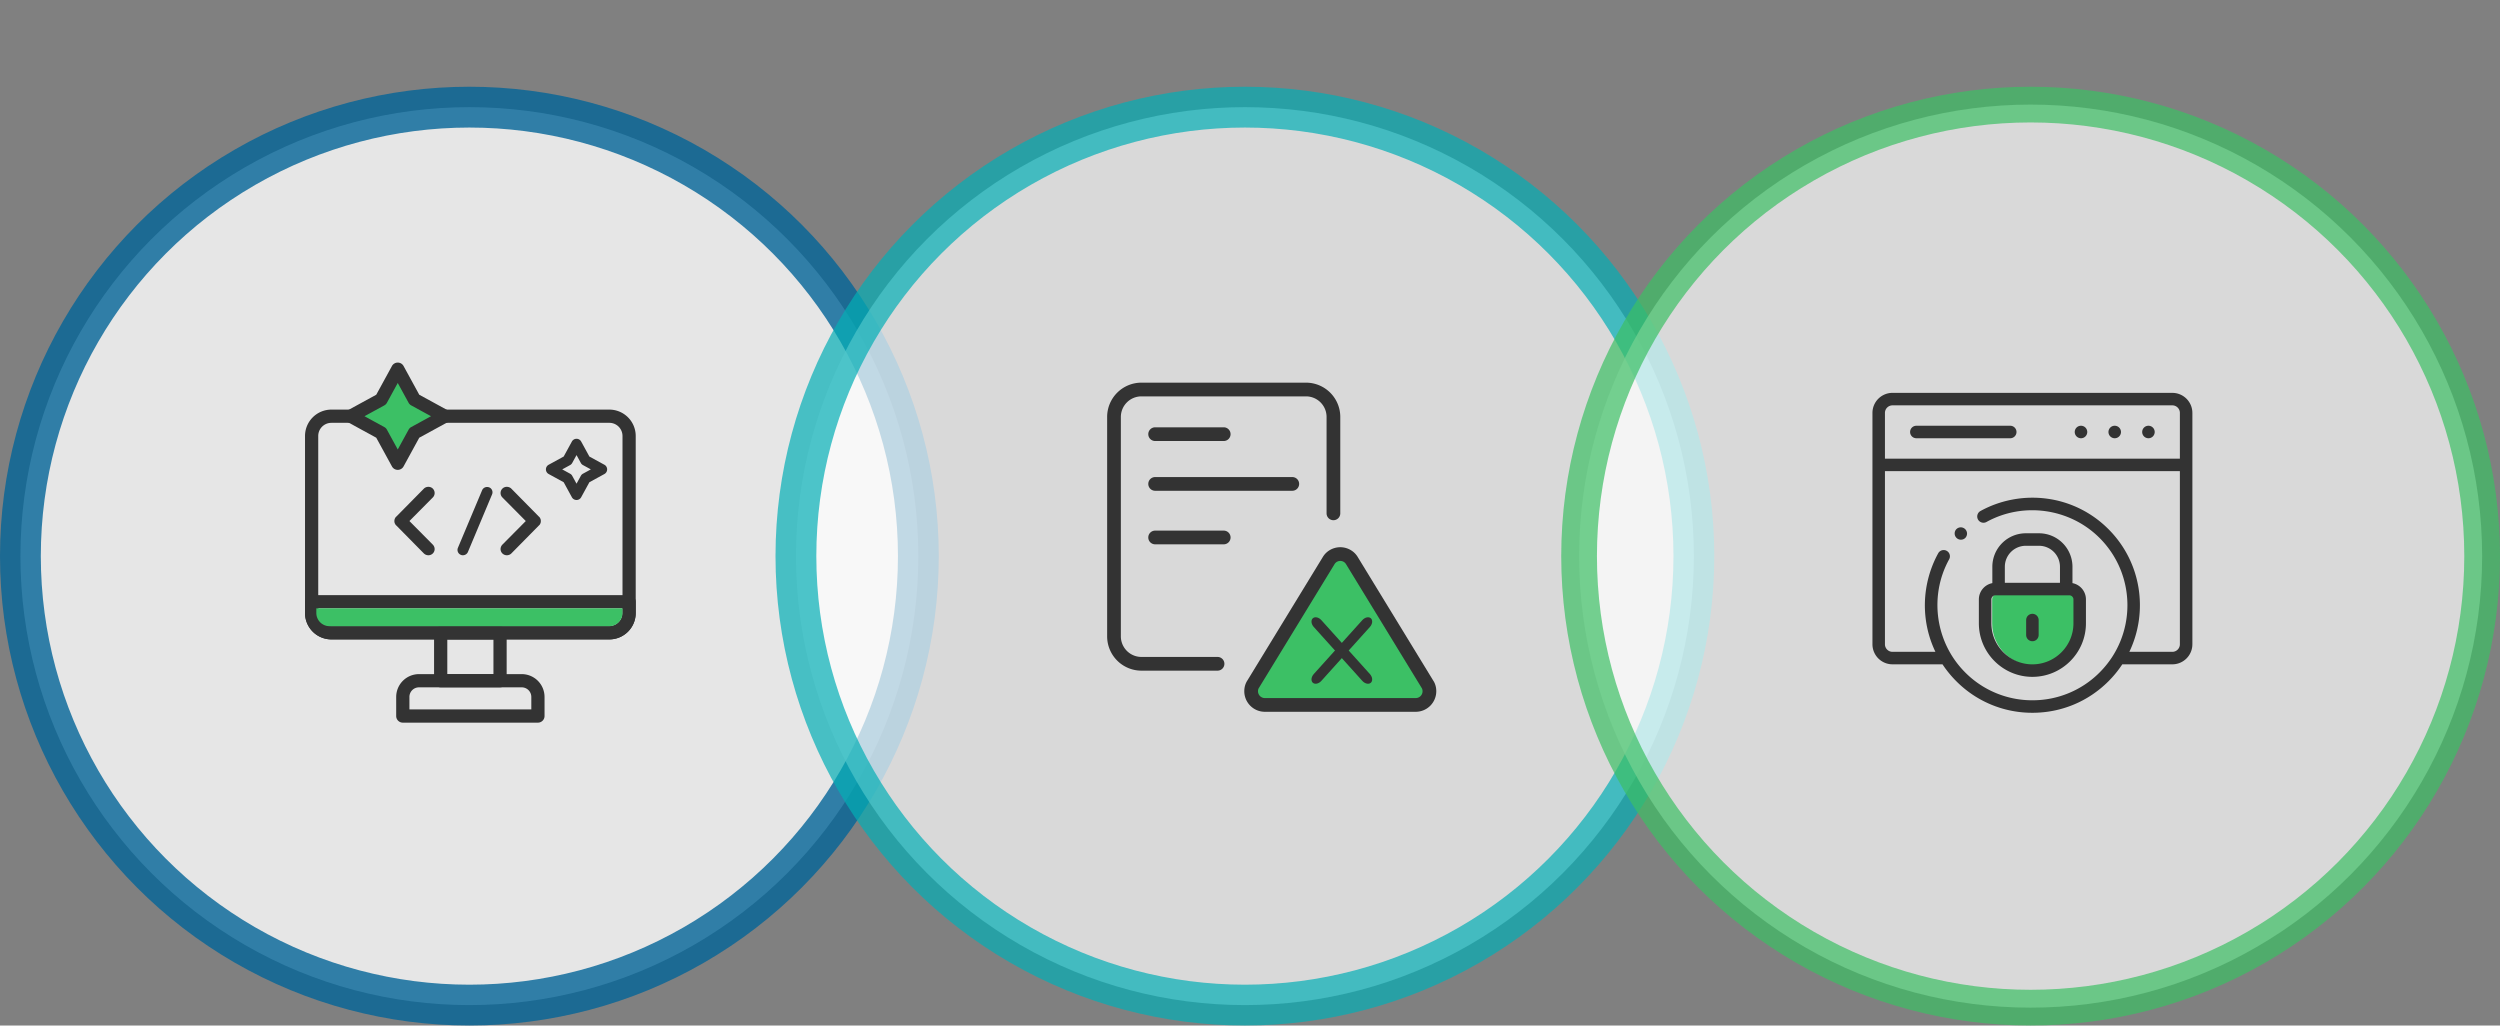
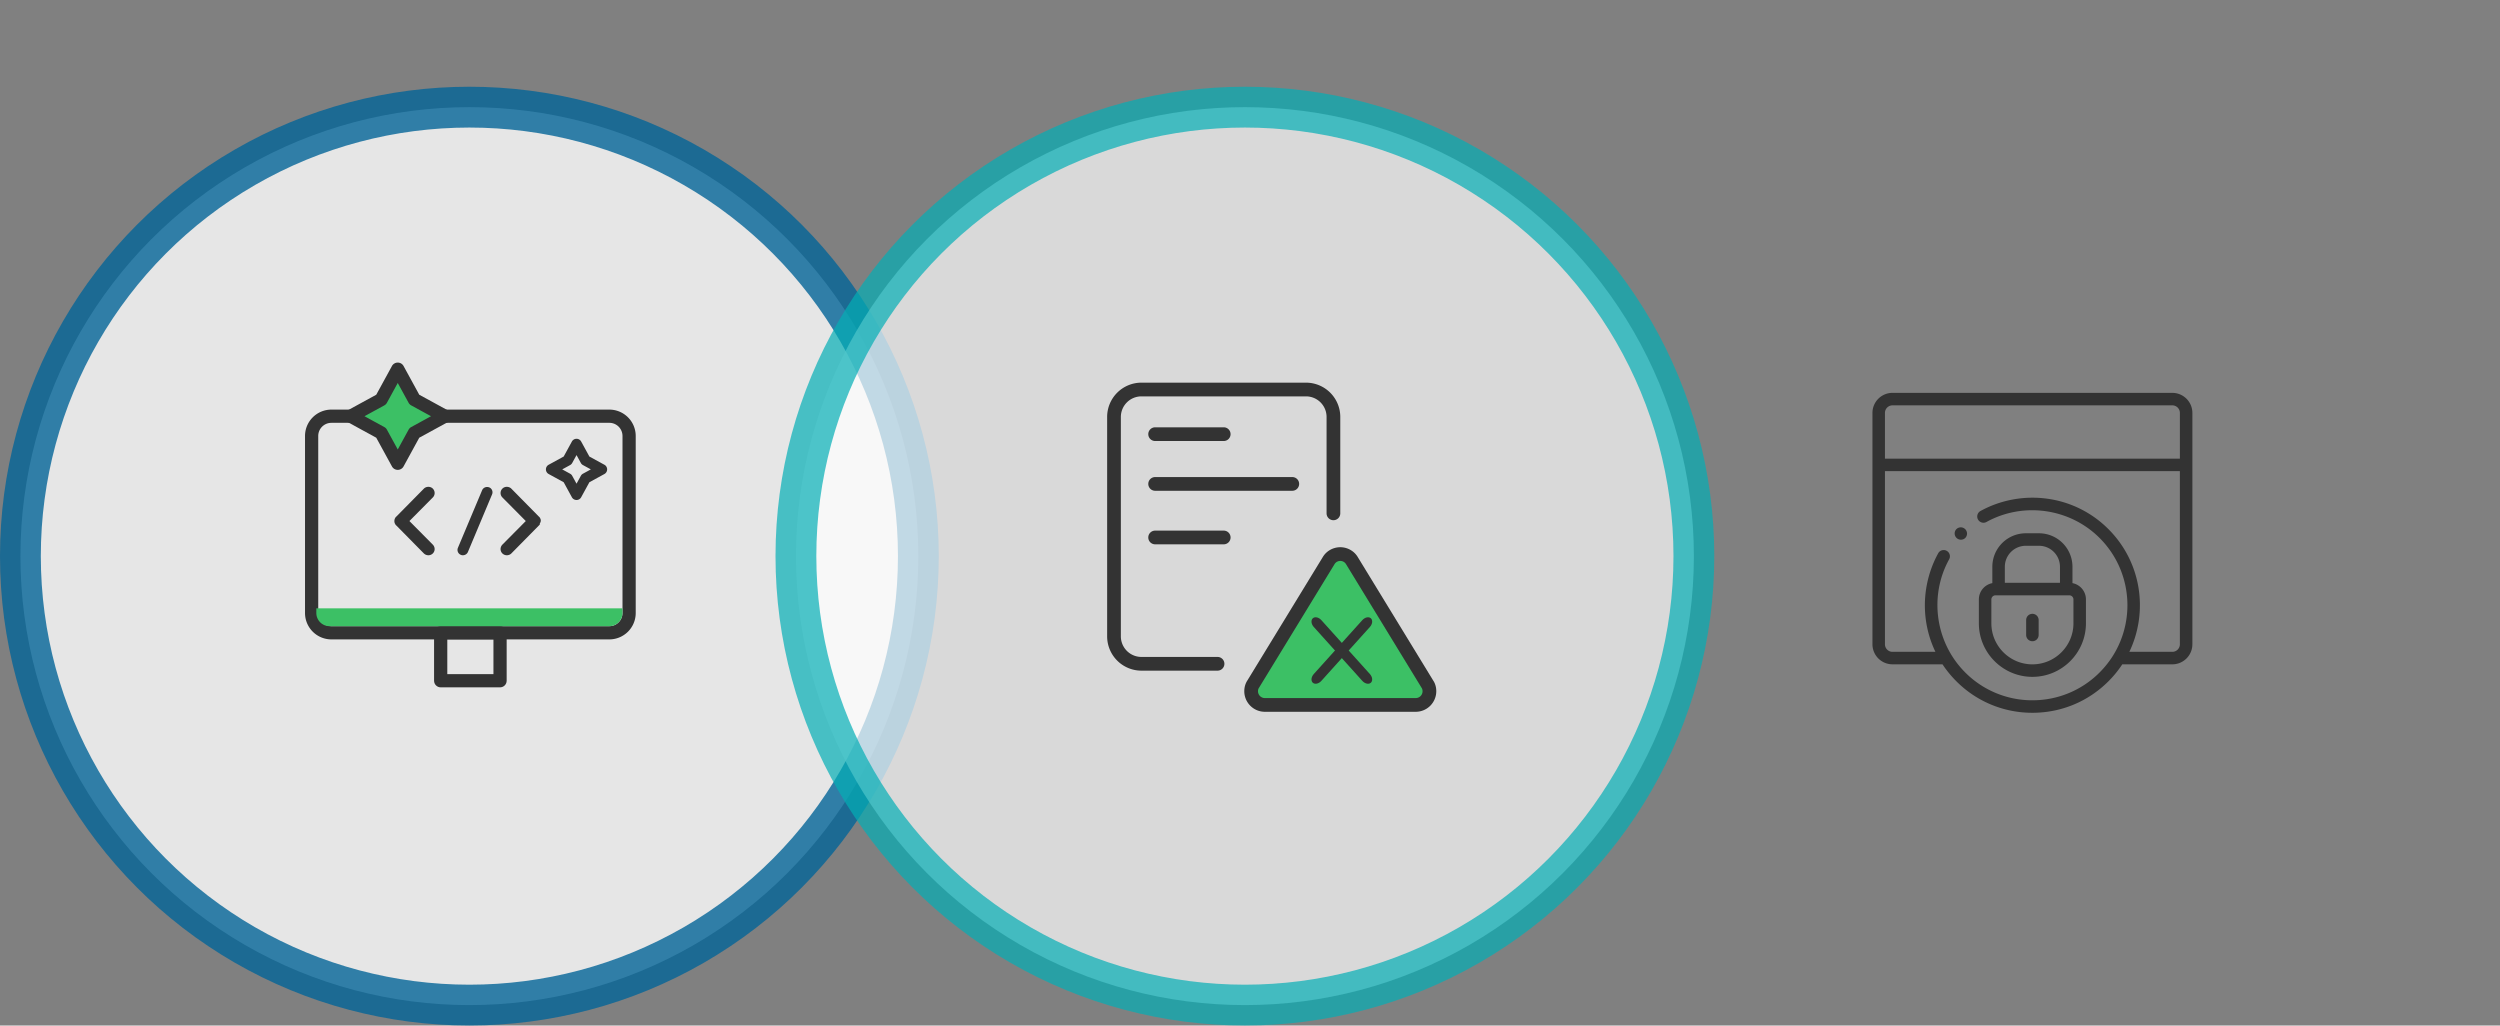
<svg xmlns="http://www.w3.org/2000/svg" width="490" height="201">
  <rect width="100%" height="100%" fill="#808080" stroke="none" />
  <g fill="none" fill-rule="evenodd">
    <circle stroke="#036497" stroke-width="8" fill="#FFF" opacity=".8" cx="92" cy="109" r="88" />
    <circle stroke="#04AEB5" stroke-width="8" fill="#FFF" opacity=".7" cx="244" cy="109" r="88" />
-     <circle stroke="#3CC065" stroke-width="7" fill="#FFF" opacity=".7" cx="398" cy="109" r="88.5" />
    <g fill-rule="nonzero">
-       <path d="M414.487 85.897a1.225 1.225 0 000-2.45h-.007c-.676 0-1.221.55-1.221 1.225 0 .677.552 1.225 1.228 1.225zm6.61 0a1.225 1.225 0 000-2.45h-.007c-.676 0-1.221.55-1.221 1.225 0 .677.552 1.225 1.228 1.225zm-13.22 0a1.225 1.225 0 000-2.45h-.007c-.676 0-1.221.55-1.221 1.225 0 .677.552 1.225 1.228 1.225zm-32.272 0h18.403a1.225 1.225 0 000-2.45h-18.403a1.225 1.225 0 000 2.45z" fill="#333" />
      <path d="M425.777 77h-54.848A3.934 3.934 0 00367 80.93v45.35a3.934 3.934 0 003.93 3.928h9.801a21.292 21.292 0 002.715 3.321 20.944 20.944 0 0014.907 6.176c5.63 0 10.924-2.193 14.907-6.176a21.096 21.096 0 002.708-3.32h9.809a3.934 3.934 0 003.929-3.93V80.93a3.933 3.933 0 00-3.93-3.928zm-54.848 2.45h54.848c.815 0 1.48.664 1.48 1.48v8.968h-57.808V80.93c0-.816.664-1.48 1.48-1.48zm54.848 48.309h-8.426c3.763-7.843 2.4-17.549-4.091-24.04a20.89 20.89 0 00-12.099-5.987c-4.466-.597-9.086.269-13.008 2.438a1.225 1.225 0 001.185 2.144c7.223-3.995 16.347-2.705 22.19 3.137 7.263 7.264 7.263 19.083 0 26.346a18.51 18.51 0 01-13.175 5.458 18.51 18.51 0 01-13.175-5.458c-5.841-5.841-7.132-14.964-3.137-22.186a1.225 1.225 0 00-2.144-1.185 21.235 21.235 0 00-2.439 13.007 20.989 20.989 0 001.884 6.326h-8.413c-.816 0-1.48-.664-1.48-1.48V92.347h57.807v33.932c0 .816-.664 1.48-1.48 1.48z" fill="#333" />
-       <path d="M390.76 117.486c0-.436.37-.803.806-.803h14.48c.435 0 .803.367.803.803v4.683c0 4.435-3.609 8.044-8.045 8.044-4.435 0-8.044-3.609-8.044-8.044v-4.683z" stroke="#3CC065" stroke-width=".583" fill="#3CC065" />
      <path d="M398.351 125.681c.677 0 1.225-.548 1.225-1.224v-2.923a1.225 1.225 0 00-2.45 0v2.923c0 .676.549 1.224 1.225 1.224z" fill="#333" />
      <path d="M398.351 132.663c5.786 0 10.494-4.708 10.494-10.494v-4.683a3.257 3.257 0 00-2.642-3.194v-3.211a6.565 6.565 0 00-6.557-6.558h-2.59a6.565 6.565 0 00-6.557 6.558v3.211a3.258 3.258 0 00-2.642 3.194v4.683c0 5.786 4.708 10.494 10.494 10.494zm-5.402-21.582a4.112 4.112 0 014.107-4.108h2.59a4.112 4.112 0 014.108 4.108v3.152h-10.805v-3.152zm-2.642 6.405c0-.436.369-.803.806-.803h14.48c.435 0 .802.367.802.803v4.683c0 4.435-3.608 8.044-8.044 8.044s-8.044-3.609-8.044-8.044v-4.683zm-6.861-13.766a1.225 1.225 0 001.732 1.731l.003-.003a1.223 1.223 0 00-.001-1.73 1.227 1.227 0 00-1.734.001z" fill="#333" />
    </g>
    <g fill-rule="nonzero">
      <path d="M238.638 131.448H223.72a6.726 6.726 0 01-6.72-6.72V81.72a6.726 6.726 0 016.72-6.72h32.256a6.726 6.726 0 016.72 6.72v18.897a1.344 1.344 0 01-2.688 0V81.72a4.037 4.037 0 00-4.032-4.032H223.72a4.037 4.037 0 00-4.032 4.032v43.008a4.037 4.037 0 004.032 4.032h14.918a1.344 1.344 0 010 2.688z" fill="#333" />
      <path d="M253.288 96.192h-26.88a1.344 1.344 0 010-2.688h26.88a1.344 1.344 0 010 2.688zm-13.44-9.752h-13.44a1.344 1.344 0 010-2.688h13.44a1.344 1.344 0 010 2.688zm0 20.248h-13.44a1.344 1.344 0 010-2.688h13.44a1.344 1.344 0 010 2.688z" fill="#333" />
      <path d="M263 108c-.522 0-1.002.27-1.254.699l-16.515 27.024a1.332 1.332 0 00-.231.777c0 .825.675 1.5 1.5 1.5h33c.825 0 1.5-.675 1.5-1.5 0-.282-.066-.531-.195-.72l-16.536-27.057A1.465 1.465 0 00263 108z" fill="#3CC065" />
      <path d="M277.48 139.512h-29.568a4.037 4.037 0 01-4.032-4.032c0-.79.218-1.53.632-2.148l14.751-24.14c.697-1.186 2.016-1.936 3.433-1.936 1.417 0 2.736.75 3.443 1.957l14.77 24.17c.385.568.603 1.307.603 2.097a4.037 4.037 0 01-4.032 4.032zm-14.784-29.568c-.468 0-.898.242-1.124.626l-14.797 24.214a1.19 1.19 0 00-.207.696c0 .74.605 1.344 1.344 1.344h29.568c.74 0 1.344-.605 1.344-1.344 0-.253-.06-.476-.175-.645l-14.816-24.243a1.313 1.313 0 00-1.137-.648z" fill="#333" />
      <path d="M268.688 133.817c.41-.37.326-1.132-.187-1.702l-9.516-10.568c-.513-.57-1.262-.733-1.673-.364-.41.37-.326 1.132.187 1.702l9.516 10.568c.513.57 1.262.733 1.673.364z" fill="#333" />
      <path d="M257.312 133.817c-.41-.37-.326-1.132.187-1.702l9.516-10.568c.513-.57 1.262-.733 1.673-.364.41.37.326 1.132-.187 1.702l-9.516 10.568c-.513.57-1.262.733-1.673.364z" fill="#333" />
    </g>
    <g fill-rule="nonzero">
      <path d="M105.434 140.342H78.95v-3.747a3.173 3.173 0 013.173-3.172h20.138a3.173 3.173 0 013.173 3.172v3.747zm14-16.315H64.95a3.871 3.871 0 01-3.871-3.871V85.45a3.871 3.871 0 013.87-3.872h54.485a3.872 3.872 0 013.871 3.872v34.705a3.871 3.871 0 01-3.87 3.87z" />
      <path d="M64.95 124.027h54.484a3.871 3.871 0 003.871-3.871v-2.217H61.08v2.217a3.871 3.871 0 003.87 3.87zm21.423 0H98.01v9.396H86.373zm15.888 9.396h-4.25v6.92h7.423v-3.748a3.173 3.173 0 00-3.173-3.172z" />
      <path d="M119.434 125.323H64.95a5.173 5.173 0 01-5.167-5.167V85.45a5.173 5.173 0 015.167-5.168h54.484a5.173 5.173 0 015.167 5.168v34.705a5.173 5.173 0 01-5.167 5.167zM64.95 82.876a2.578 2.578 0 00-2.575 2.575v34.705a2.578 2.578 0 002.575 2.575h54.484a2.578 2.578 0 002.575-2.575V85.45a2.578 2.578 0 00-2.575-2.576H64.95z" fill="#333" />
      <path fill="#3CC065" d="M81.22 78.32l5.958 3.26-5.958 3.259-3.26 5.958-3.259-5.958-5.958-3.26L74.7 78.32l3.26-5.958z" />
      <path d="M98.01 134.719H86.374c-.716 0-1.296-.58-1.296-1.296v-9.396c0-.716.58-1.296 1.296-1.296H98.01c.717 0 1.296.58 1.296 1.296v9.396c0 .715-.58 1.296-1.295 1.296zm-10.34-2.592h9.045v-6.804H87.67v6.804z" fill="#333" />
-       <path d="M105.434 141.638H78.95c-.715 0-1.296-.58-1.296-1.296v-3.747a4.474 4.474 0 014.469-4.468h20.138a4.474 4.474 0 014.469 4.468v3.747c0 .717-.58 1.296-1.296 1.296zm-25.188-2.592h23.892v-2.45a1.879 1.879 0 00-1.877-1.877H82.123a1.879 1.879 0 00-1.877 1.876v2.451zm39.188-13.723H64.95a5.173 5.173 0 01-5.167-5.167v-2.217c0-.715.58-1.296 1.296-1.296h62.226c.716 0 1.296.58 1.296 1.296v2.217a5.173 5.173 0 01-5.167 5.167zm-57.06-6.088v.92a2.579 2.579 0 002.576 2.576h54.484a2.579 2.579 0 002.575-2.576v-.92H62.375z" fill="#333" />
      <path d="M62 119.235v.92a2.587 2.587 0 002.59 2.576h54.82a2.587 2.587 0 002.59-2.576v-.92H62z" fill="#3CC065" />
-       <path d="M84.827 106.744c.483.502.483 1.255 0 1.739-.252.232-.54.348-.85.348-.329 0-.638-.116-.89-.348l-5.43-5.508c-.058-.02-.078-.058-.097-.117-.019-.018-.059-.038-.059-.038-.037-.058-.037-.097-.057-.155-.039-.018-.058-.057-.058-.077-.02-.038-.02-.097-.039-.116 0-.057-.039-.077-.039-.096v-.136c0-.038-.02-.057-.02-.116 0-.02.02-.077.02-.096v-.136c0-.039.04-.057.04-.077.018-.058.018-.097.038-.155 0-.018.02-.018.02-.038.038-.058.058-.136.095-.174 0 0 0-.038.04-.038a.368.368 0 01.115-.136l5.431-5.508c.484-.463 1.276-.463 1.74 0a1.225 1.225 0 010 1.74l-4.58 4.618 4.58 4.62zm4.93.617l4.735-11.267c.232-.54.85-.792 1.41-.56.522.212.774.85.542 1.372l-4.735 11.287c-.174.406-.58.638-.986.638a.918.918 0 01-.386-.077 1.044 1.044 0 01-.58-1.393zm16.041-4.541s0 .019-.02.019c-.038.039-.076.097-.134.136l-5.431 5.508c-.232.232-.56.347-.87.347-.328 0-.619-.115-.87-.347-.483-.484-.483-1.237 0-1.74l4.58-4.619-4.58-4.62a1.224 1.224 0 010-1.738c.464-.464 1.257-.464 1.74 0l5.43 5.508c.06.039.098.096.137.135.018 0 .018.039.018.039.04.077.078.115.097.173 0 .02.02.02.02.04.02.057.02.095.058.173 0 .02.02.02.02.058v.135c0 .02.019.077.019.096 0 .02-.02.078-.02.097v.155c0 .02-.019.02-.019.039-.039.076-.039.135-.058.174 0 .019-.02.019-.02.057-.02.04-.058.098-.097.175zM77.96 92.093c-.473 0-.91-.258-1.137-.674l-3.077-5.626-5.625-3.076a1.296 1.296 0 010-2.274l5.625-3.077 3.077-5.626a1.296 1.296 0 012.275 0l3.076 5.626 5.627 3.077a1.295 1.295 0 010 2.274l-5.627 3.076-3.076 5.626a1.296 1.296 0 01-1.138.674zM71.443 81.58l3.88 2.123c.218.118.396.297.515.515l2.122 3.88 2.123-3.88c.118-.218.297-.397.515-.515l3.88-2.123-3.88-2.122a1.295 1.295 0 01-.515-.515l-2.123-3.88-2.122 3.88a1.295 1.295 0 01-.515.515l-3.88 2.122zM113 98a1.04 1.04 0 01-.91-.539l-1.608-2.943-2.943-1.61a1.035 1.035 0 010-1.817l2.943-1.61 1.609-2.942a1.036 1.036 0 011.817 0l1.61 2.942 2.943 1.61a1.036 1.036 0 010 1.818l-2.943 1.609-1.61 2.943c-.181.333-.53.539-.908.539zm-2.805-6l1.547.846c.174.095.317.238.412.412l.846 1.547.846-1.547a1.03 1.03 0 01.412-.412l1.547-.846-1.547-.846a1.03 1.03 0 01-.412-.412L113 89.195l-.846 1.547a1.038 1.038 0 01-.412.412l-1.547.846z" fill="#333" />
+       <path d="M84.827 106.744c.483.502.483 1.255 0 1.739-.252.232-.54.348-.85.348-.329 0-.638-.116-.89-.348l-5.43-5.508c-.058-.02-.078-.058-.097-.117-.019-.018-.059-.038-.059-.038-.037-.058-.037-.097-.057-.155-.039-.018-.058-.057-.058-.077-.02-.038-.02-.097-.039-.116 0-.057-.039-.077-.039-.096v-.136c0-.038-.02-.057-.02-.116 0-.02.02-.077.02-.096v-.136c0-.039.04-.057.04-.077.018-.058.018-.097.038-.155 0-.018.02-.018.02-.038.038-.058.058-.136.095-.174 0 0 0-.038.04-.038a.368.368 0 01.115-.136l5.431-5.508c.484-.463 1.276-.463 1.74 0a1.225 1.225 0 010 1.74l-4.58 4.618 4.58 4.62zm4.93.617l4.735-11.267c.232-.54.85-.792 1.41-.56.522.212.774.85.542 1.372l-4.735 11.287c-.174.406-.58.638-.986.638a.918.918 0 01-.386-.077 1.044 1.044 0 01-.58-1.393zm16.041-4.541s0 .019-.02.019c-.038.039-.076.097-.134.136l-5.431 5.508c-.232.232-.56.347-.87.347-.328 0-.619-.115-.87-.347-.483-.484-.483-1.237 0-1.74l4.58-4.619-4.58-4.62a1.224 1.224 0 010-1.738c.464-.464 1.257-.464 1.74 0l5.43 5.508c.06.039.098.096.137.135.018 0 .018.039.018.039.04.077.078.115.097.173 0 .02.02.02.02.04.02.057.02.095.058.173 0 .02.02.02.02.058v.135v.155c0 .02-.019.02-.019.039-.039.076-.039.135-.058.174 0 .019-.02.019-.02.057-.02.04-.058.098-.097.175zM77.96 92.093c-.473 0-.91-.258-1.137-.674l-3.077-5.626-5.625-3.076a1.296 1.296 0 010-2.274l5.625-3.077 3.077-5.626a1.296 1.296 0 012.275 0l3.076 5.626 5.627 3.077a1.295 1.295 0 010 2.274l-5.627 3.076-3.076 5.626a1.296 1.296 0 01-1.138.674zM71.443 81.58l3.88 2.123c.218.118.396.297.515.515l2.122 3.88 2.123-3.88c.118-.218.297-.397.515-.515l3.88-2.123-3.88-2.122a1.295 1.295 0 01-.515-.515l-2.123-3.88-2.122 3.88a1.295 1.295 0 01-.515.515l-3.88 2.122zM113 98a1.04 1.04 0 01-.91-.539l-1.608-2.943-2.943-1.61a1.035 1.035 0 010-1.817l2.943-1.61 1.609-2.942a1.036 1.036 0 011.817 0l1.61 2.942 2.943 1.61a1.036 1.036 0 010 1.818l-2.943 1.609-1.61 2.943c-.181.333-.53.539-.908.539zm-2.805-6l1.547.846c.174.095.317.238.412.412l.846 1.547.846-1.547a1.03 1.03 0 01.412-.412l1.547-.846-1.547-.846a1.03 1.03 0 01-.412-.412L113 89.195l-.846 1.547a1.038 1.038 0 01-.412.412l-1.547.846z" fill="#333" />
    </g>
  </g>
</svg>